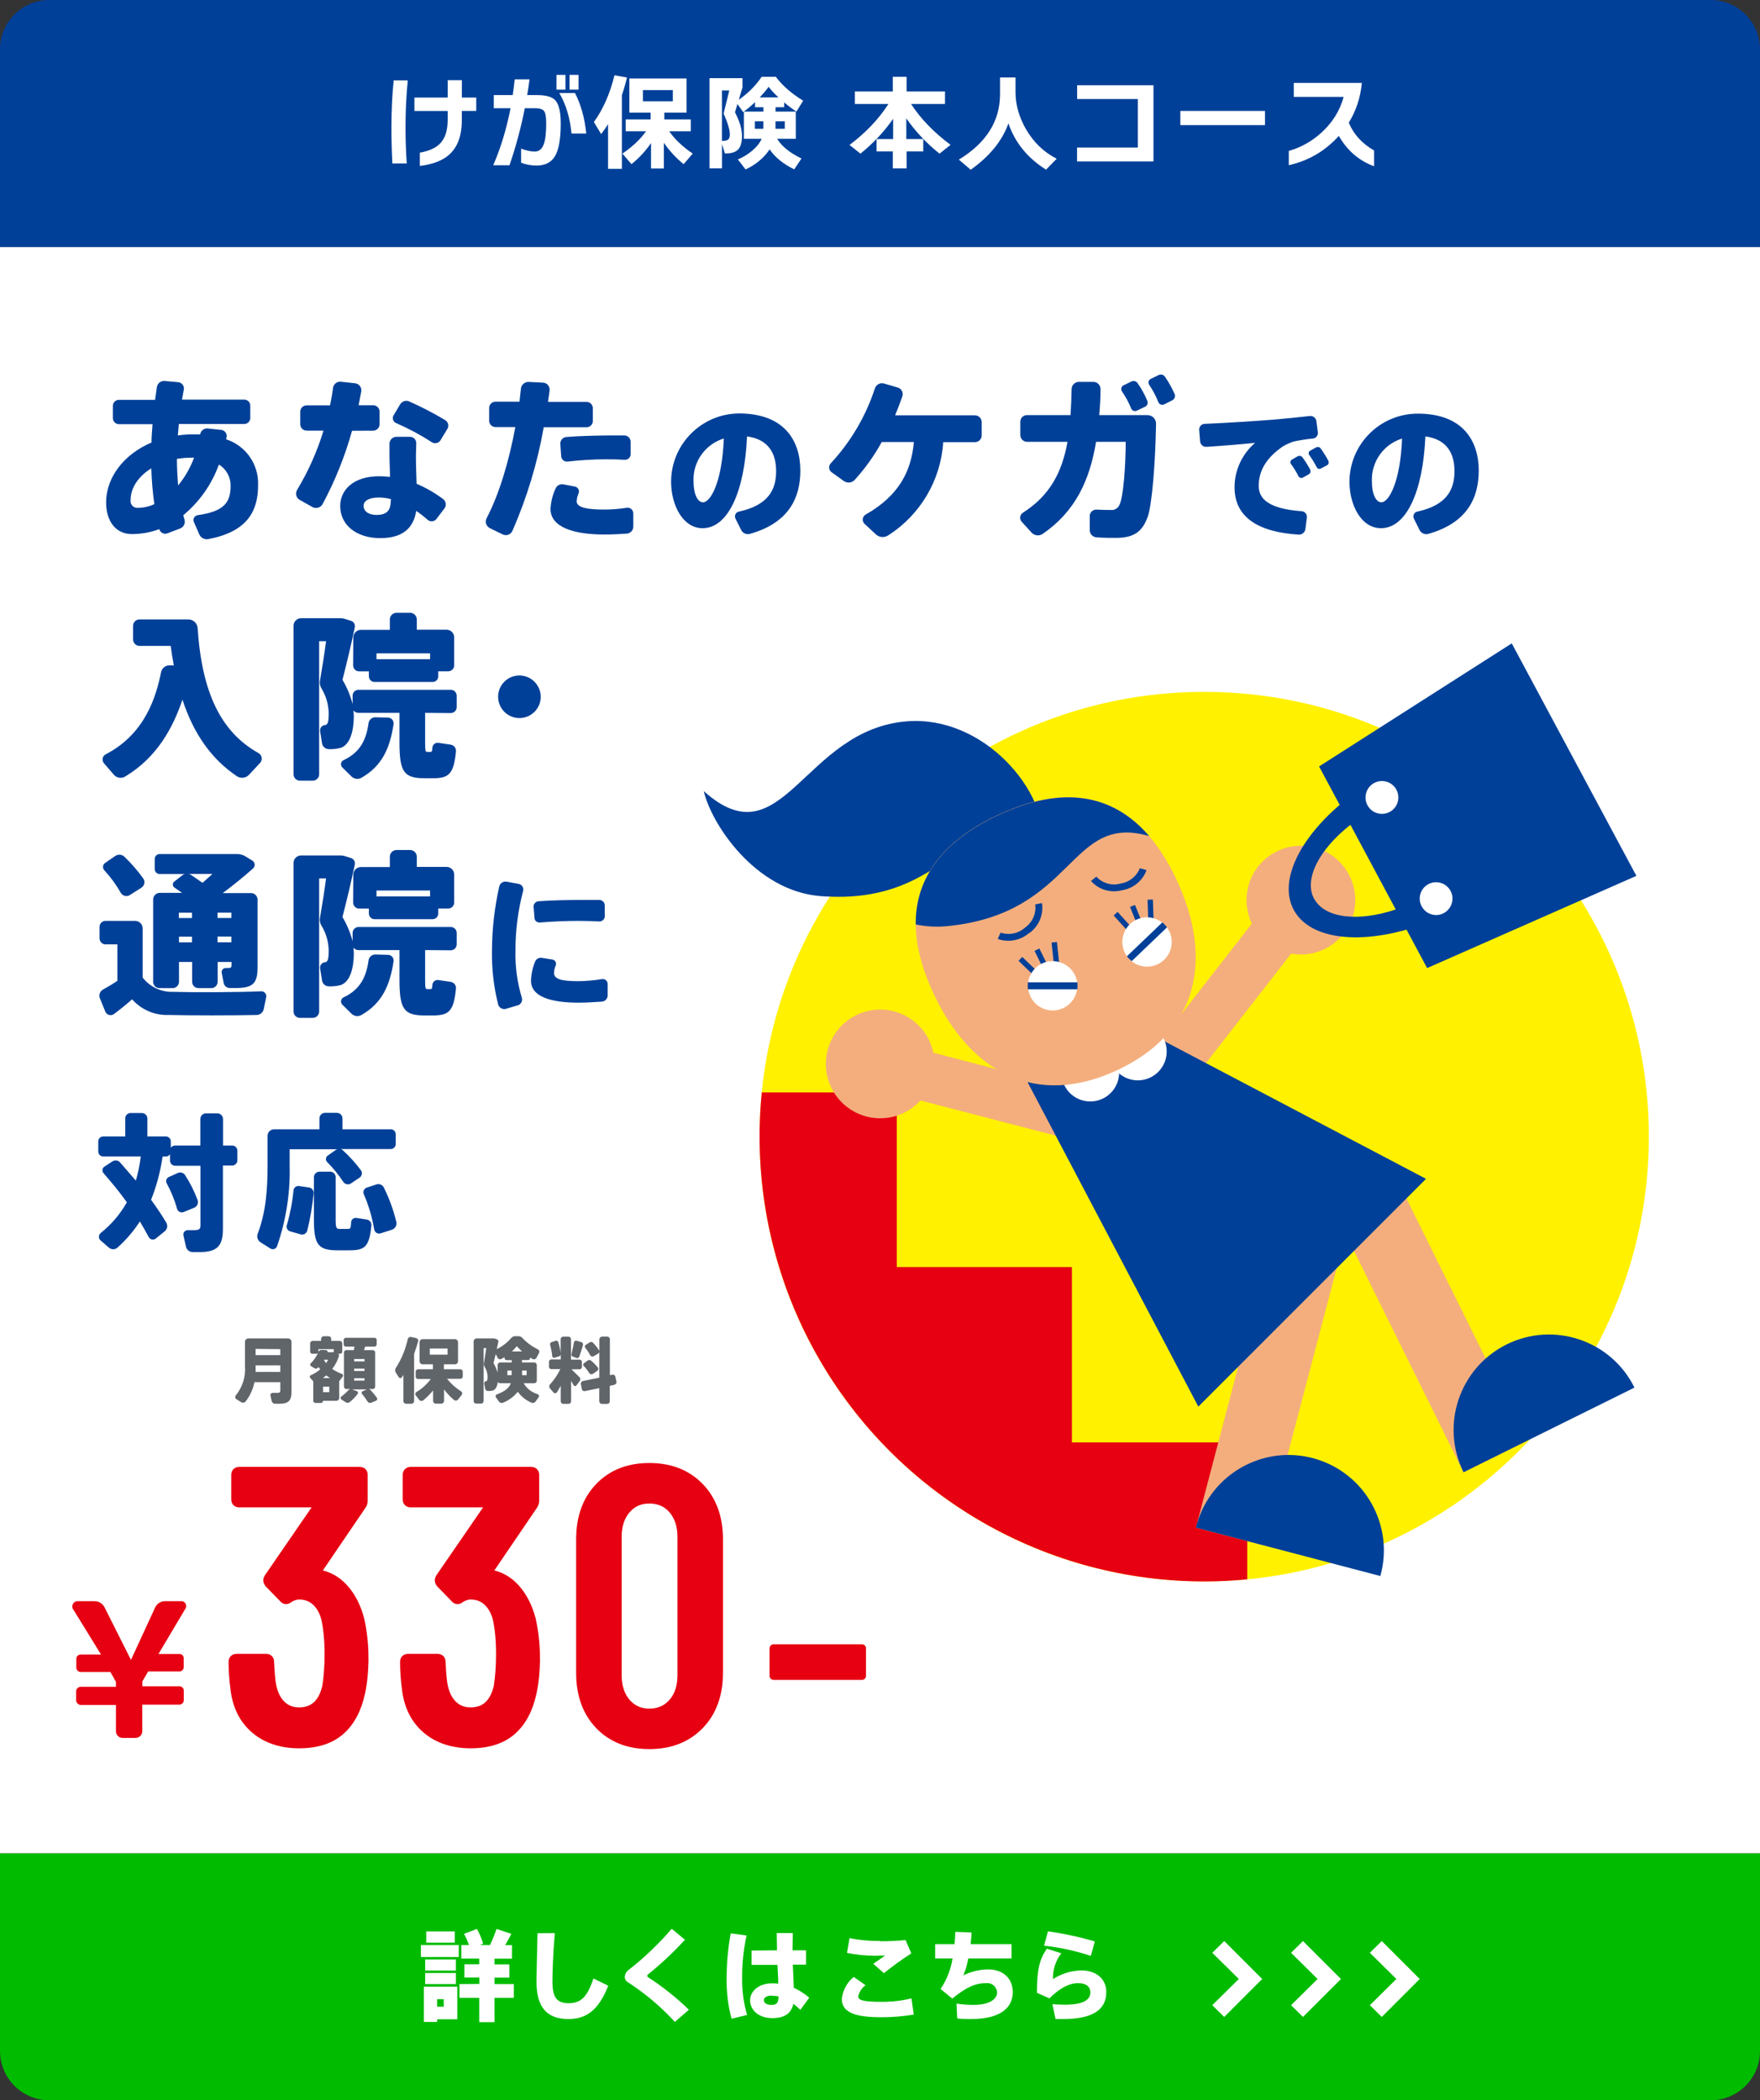
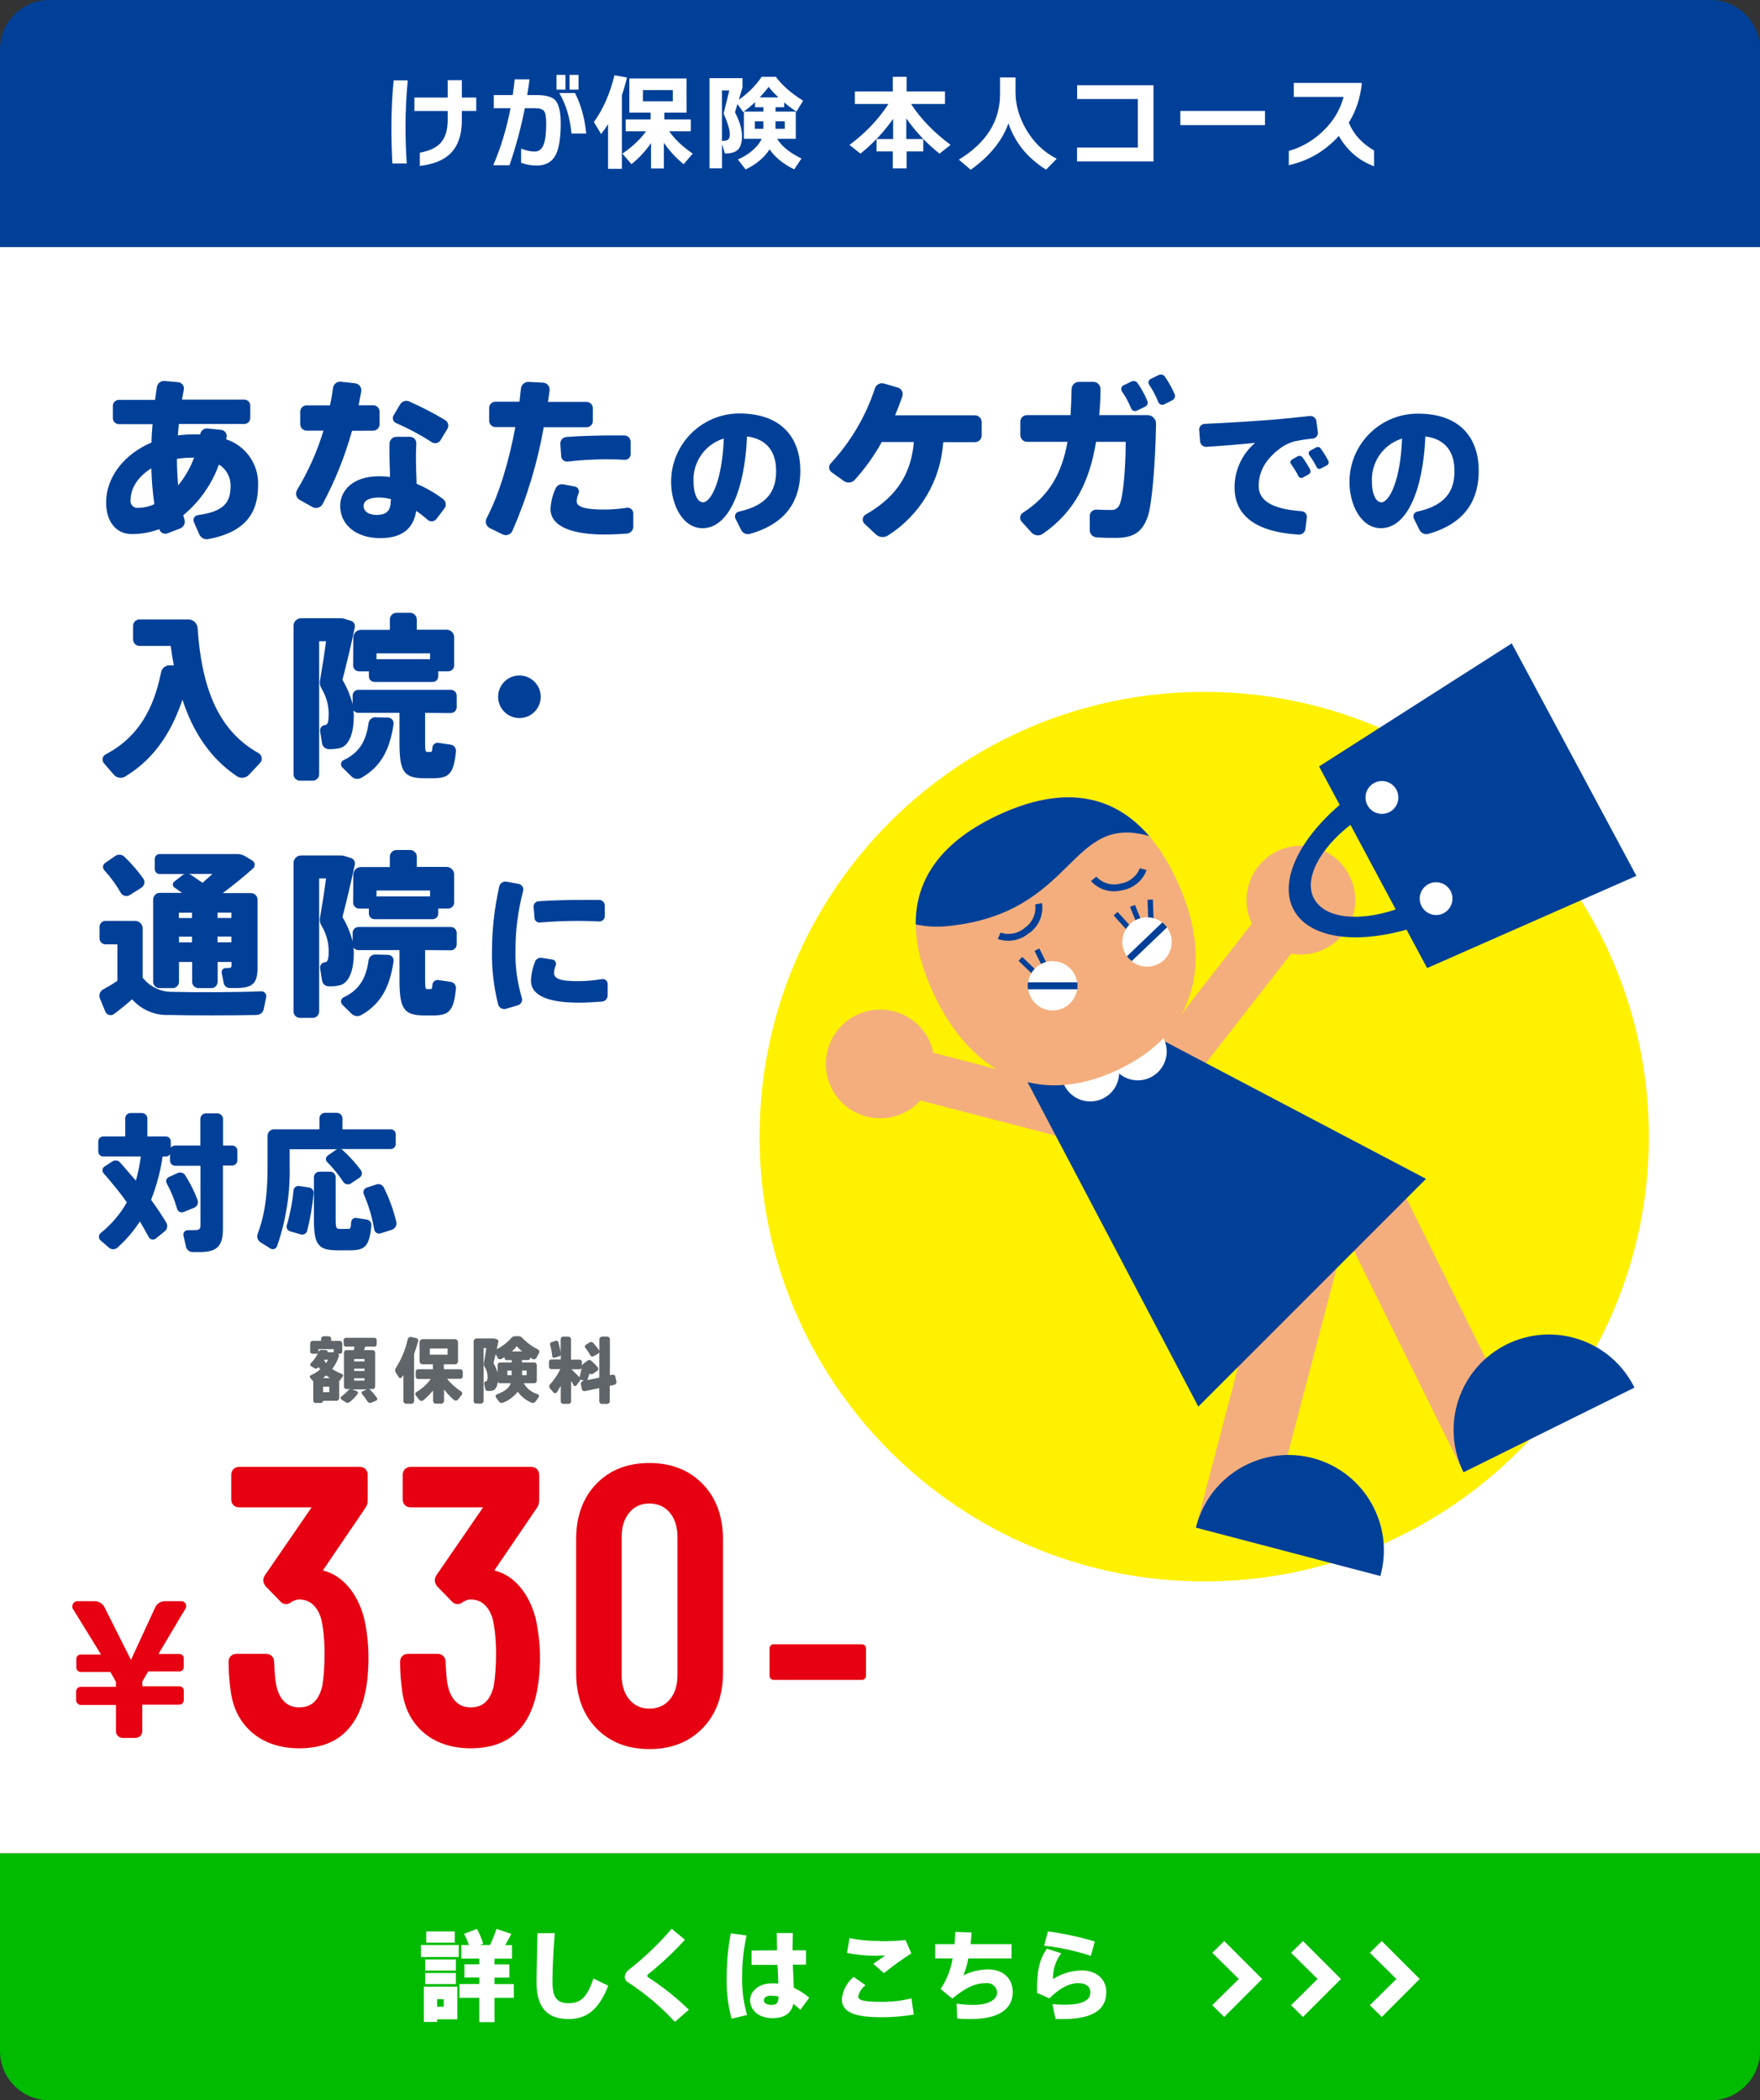
<svg xmlns="http://www.w3.org/2000/svg" version="1.1" viewBox="0 0 356.25 425">
  <rect x="0" y="0" width="356.25" height="425" fill="#333333" stroke="none" />
  <defs>
    <style>
      .st0 {
        fill: none;
      }

      .st1 {
        fill: #0b0;
      }

      .st2 {
        isolation: isolate;
      }

      .st3 {
        stroke: #e60012;
        stroke-miterlimit: 10;
        stroke-width: 1.72px;
      }

      .st3, .st4 {
        fill: #e60012;
      }

      .st5 {
        fill: #fff;
      }

      .st6 {
        fill: #004098;
      }

      .st7 {
        fill: #f4ae7d;
      }

      .st8 {
        fill: #fff100;
      }

      .st9 {
        fill: #60656a;
      }

      .st10 {
        clip-path: url(#clippath);
      }
    </style>
    <clipPath id="clippath">
-       <circle class="st0" cx="243.75" cy="230" r="90" />
-     </clipPath>
+       </clipPath>
  </defs>
  <g id="_レイヤー_1" data-name="レイヤー_1">
    <path class="st6" d="M10,0h336.25C351.77,0,356.25,4.48,356.25,10v40H0V10C0,4.48,4.48,0,10,0Z" />
    <path class="st1" d="M0,375h356.25v40c0,5.52-4.48,10-10,10H10c-5.52,0-10-4.48-10-10v-40h0Z" />
    <g id="_詳しくはこちら" data-name="詳しくはこちら">
      <g class="st2">
        <path class="st5" d="M92.86,393.59v2.41h-7.66v-2.42h7.66ZM88.48,402h4.08v6.6h-4.08v.54h-2.68v-7.14h2.68ZM92.28,396.5v2.24h-6.22v-2.24h6.22ZM92.28,399.24v2.24h-6.22v-2.24h6.22ZM92.06,390.82v2.28h-5.78v-2.28h5.78ZM89.82,406.06v-1.52h-1.34v1.52h1.34ZM97.02,401.46v-1.3h-3.02v-2.68h3v-1.16h-3.62v-2.74h1.54c-.26-.78-.59-1.54-1-2.26l2.62-1c.53.95.95,1.96,1.26,3l-.68.26h2.06c.51-1.06.95-2.15,1.32-3.26l3,1c-.34.68-.78,1.48-1.24,2.28h1.38v2.74h-3.54v1.16h3v2.68h-3v1.3h3.9v2.78h-3.9v4.92h-3.1v-4.92h-4v-2.78l4.02-.02Z" />
        <path class="st5" d="M112.3,391.17c-.36,4.18-.48,8-.48,9.82,0,3.24.94,4.36,3.3,4.36s3.72-1.14,5-5l3,1.46c-2.1,5.34-4.76,6.74-8.1,6.74-4.42,0-6.42-2.52-6.42-7.48,0-1.84.12-5.68.2-9.88l3.5-.02Z" />
        <path class="st5" d="M138.64,392.51c-2.3,2.52-4.8,4.86-7.46,7-.1.07-.17.18-.18.3,0,.1.06.2.14.26,2.98,1.92,5.76,4.13,8.3,6.6l-2.84,2.46c-2.83-3.08-6.04-5.79-9.56-8.06-.37-.23-.59-.64-.58-1.08.06-.57.37-1.09.84-1.42,3.15-2.47,6.06-5.24,8.66-8.28l2.68,2.22Z" />
        <path class="st5" d="M151.12,391.65c-.61,2.79-.92,5.64-.9,8.5-.05,2.56.29,5.12,1,7.58l-3.14.76c-.72-2.67-1.05-5.42-1-8.18,0-3.05.27-6.1.84-9.1l3.2.44ZM157.28,394.65c0-1.3-.06-2.52-.06-3.5h3.26c0,.92-.06,2-.06,3.1v.4h2.73v2.9h-2.67c.06,1.74.14,3.42.2,4.68,1.13.52,2.18,1.2,3.13,2l-1.81,2.46c-.44-.43-.92-.84-1.41-1.22-.41,1.86-1.68,2.9-4.24,2.9-2.9,0-4.52-1.72-4.52-3.6s1.8-3.44,4.42-3.44c.44,0,.86,0,1.28.06,0-1.1-.1-2.42-.16-3.8h-5.24v-2.9l5.15-.04ZM156.2,403.81c-1,0-1.58.38-1.58.94s.56.94,1.54.94c1.16,0,1.4-.5,1.42-1.72-.45-.09-.92-.13-1.38-.12v-.04Z" />
        <path class="st5" d="M170.4,404.47c.19-1.74,1.05-3.33,2.4-4.44l2.4,1.68c-.76.54-1.29,1.36-1.48,2.28,0,.86,1.46,1.08,4.94,1.08,1.96,0,3.92-.23,5.83-.7l.47,3.28c-2.15.36-4.32.54-6.5.54-5.36,0-8.06-.94-8.06-3.7v-.02ZM178.08,392.81c1.74.01,3.49-.07,5.22-.24l1.16,2.7c-1.92,1.23-3.77,2.57-5.54,4l-2.16-1.9c.82-.54,1.74-1.2,2.4-1.68-.64,0-1.5.06-2,.06-1.92,0-3.84-.2-5.72-.58l.52-3c2,.42,4.04.61,6.08.58l.04.06Z" />
        <path class="st5" d="M193.22,393.39c.08-.84.12-1.66.14-2.47l3.28.11c0,.82-.1,1.6-.18,2.36h8.29v2.9h-8.75c-.21,1.17-.54,2.32-1,3.42,1.55-.77,3.26-1.18,5-1.2,3.23,0,5,2,5,4.58,0,3-2.24,5.46-8.45,5.46-.86,0-1.78,0-2.8-.12l-.14-3c1.14.17,2.29.26,3.44.26,3.24,0,4.78-1.18,4.78-2.52-.06-1.1-1-1.95-2.1-1.89-.05,0-.11,0-.16.01-2.18,0-4,.84-6.82,3.12l-2.36-1.94c1.25-1.86,2.08-3.97,2.42-6.18h-3.52v-2.9h3.93Z" />
        <path class="st5" d="M213.14,400.47c1.7-1.1,3.67-1.7,5.7-1.76,3.12,0,5.09,1.78,5.09,4.38,0,3.46-2.56,5.46-8.73,5.46h-1.54l-.64-3c.8.06,1.9.1,2.54.1,3.74,0,5.15-1,5.15-2.5,0-1-.69-1.86-2.49-1.86s-3.72,1-5.8,3.08l-2.52-1.12c0-4.6.44-6.66,2-8.94l2.92.94c-1.15,1.49-1.74,3.34-1.68,5.22ZM211.34,393.71l.78-2.91c3.21.46,6.38,1.14,9.49,2.05l-.81,2.92c-3.07-1.01-6.24-1.7-9.46-2.06Z" />
        <path class="st5" d="M245.38,405.75l5.38-5.3-5.38-5.3,2.42-2.38,7.68,7.68-7.68,7.68-2.42-2.38Z" />
        <path class="st5" d="M261.33,405.75l5.37-5.3-5.37-5.3,2.41-2.38,7.69,7.68-7.69,7.68-2.41-2.38Z" />
        <path class="st5" d="M277.28,405.75l5.37-5.3-5.37-5.3,2.41-2.38,7.68,7.68-7.68,7.68-2.41-2.38Z" />
      </g>
    </g>
    <rect class="st5" y="50" width="356.25" height="325" />
    <rect class="st5" x="131.25" y="117.5" width="225" height="225" />
    <path id="_パス_766-2-2" data-name="パス_766-2-2" class="st8" d="M153.75,230c0-49.71,40.29-90,90-90s90,40.29,90,90-40.29,90-90,90h0c-49.71,0-90-40.29-90-90" />
    <g class="st10">
      <polygon class="st4" points="147.28 221.06 181.52 221.06 181.52 256.4 216.97 256.4 216.97 291.87 252.46 291.87 252.46 330.12 161.75 330.12 147.28 221.06" />
    </g>
    <polygon class="st7" points="308.99 291.6 296.24 297.91 269.37 243.63 282.12 237.34 308.99 291.6" />
    <path class="st6" d="M330.84,280.78c-4.73-9.55-16.31-13.47-25.87-8.74-9.55,4.73-13.47,16.31-8.73,25.87l34.6-17.13Z" />
    <polygon class="st7" points="255.82 312.73 242.07 309.12 257.45 250.53 271.2 254.17 255.82 312.73" />
    <path class="st6" d="M279.4,318.92c2.87-10.26-3.12-20.91-13.38-23.79-10.26-2.87-20.91,3.12-23.79,13.38-.06.2-.11.4-.16.6l37.33,9.8Z" />
    <rect class="st7" x="199.99" y="198.43" width="10.01" height="47.87" transform="translate(-61.76 364.88) rotate(-75.44)" />
    <path class="st7" d="M169.14,209c-3.47,4.98-2.25,11.84,2.74,15.31,4.98,3.47,11.84,2.25,15.31-2.74,3.47-4.98,2.25-11.84-2.74-15.31-.01,0-.02-.02-.03-.02-4.98-3.45-11.82-2.21-15.28,2.76" />
    <rect class="st7" x="222.41" y="199.08" width="47.87" height="10.01" transform="translate(-66.03 273.05) rotate(-52.09)" />
    <path class="st7" d="M266.65,171.65c5.79,1.84,9,8.02,7.16,13.81-1.84,5.79-8.02,9-13.81,7.16-5.79-1.84-9-8.02-7.16-13.81,0-.01,0-.02.01-.04,1.85-5.77,8.02-8.95,13.8-7.12" />
    <polygon class="st6" points="207.75 218.51 242.56 284.63 288.65 238.54 222.63 203.83 207.75 218.51" />
    <path class="st5" d="M224.93,215.06c1.27,2.97,4.71,4.35,7.68,3.08,2.97-1.27,4.35-4.71,3.08-7.68-1.27-2.97-4.71-4.35-7.68-3.08-2.97,1.26-4.35,4.69-3.09,7.66,0,0,0,.01,0,.02" />
    <path class="st5" d="M215.32,219.34c1.27,2.97,4.7,4.34,7.67,3.07,2.97-1.27,4.34-4.7,3.07-7.67-1.27-2.96-4.69-4.34-7.66-3.08-2.97,1.26-4.35,4.69-3.08,7.66,0,0,0,0,0,0" />
-     <path class="st6" d="M211.2,171.36c1-11.39-12.14-26.55-27.51-25.41-21.14,1.57-25.21,28.53-41.24,14.13,1.52,6.6,10.39,20.22,23.66,21.25,27,2.1,28.29-19.82,45.09-10" />
    <path class="st7" d="M188.94,201c7.58,16.25,21,23.12,37.22,15.54,16.22-7.58,19.61-22.26,12-38.51s-19.86-20.72-36.11-13.14c-16.25,7.58-20.69,19.9-13.11,36.11" />
    <path class="st6" d="M191.7,187.41c-2.12.21-4.26.09-6.34-.35-.08-9.45,5.52-16.91,16.72-22.13,12.73-5.94,23-4.48,30.53,4.25-16.36-4.77-14.84,15.7-40.91,18.23" />
    <rect id="_長方形_153" data-name="長方形_153" class="st6" x="210.75" y="191.84" width="1.09" height="6.36" transform="translate(-64.42 113.42) rotate(-26.22)" />
    <rect id="_長方形_154" data-name="長方形_154" class="st6" x="208.29" y="193.05" width="1.09" height="6.36" transform="translate(-77.36 210.79) rotate(-46.13)" />
-     <rect id="_長方形_155" data-name="長方形_155" class="st6" x="213.19" y="190.65" width="1.09" height="6.36" transform="translate(-19.42 23.85) rotate(-6.11)" />
    <path id="_パス_800" data-name="パス_800" class="st5" d="M217.73,197.63c1.02,2.57-.24,5.47-2.81,6.49-2.57,1.02-5.47-.24-6.49-2.81-1.01-2.54.21-5.42,2.74-6.46h0c2.58-1.04,5.51.21,6.56,2.78" />
    <rect id="_長方形_156" data-name="長方形_156" class="st6" x="229.87" y="183.09" width="1.08" height="6.28" transform="translate(-53.01 99.97) rotate(-22.02)" />
    <rect id="_長方形_157" data-name="長方形_157" class="st6" x="227.38" y="184.08" width="1.08" height="6.28" transform="translate(-66.73 200.59) rotate(-42)" />
    <rect id="_長方形_158" data-name="長方形_158" class="st6" x="232.39" y="182.04" width="1.08" height="6.29" transform="translate(-6.26 8.16) rotate(-1.98)" />
    <path id="_パス_801" data-name="パス_801" class="st5" d="M236.8,188.71c1.05,2.56-.18,5.48-2.73,6.52-2.56,1.05-5.48-.18-6.52-2.73-1.05-2.56.18-5.48,2.73-6.52,0,0,.01,0,.02,0h0c2.55-1.02,5.45.2,6.49,2.74h0" />
    <path id="_パス_802" data-name="パス_802" class="st6" d="M208.35,188.81c1.93-1.38,2.92-3.72,2.57-6.07l-1.38.26c.25,1.83-.55,3.65-2.07,4.71-1.35,1.2-3.23,1.58-4.94,1l-.57,1.29c2.2.78,4.65.3,6.39-1.25" />
    <path id="_パス_803" data-name="パス_803" class="st6" d="M232.06,176.06l-1.34-.37c-.66,1.66-2.16,2.84-3.93,3.1-1.76.49-3.64-.06-4.88-1.4l-1.08.88c1.56,1.75,3.98,2.48,6.25,1.88,2.29-.35,4.2-1.91,5-4.08" />
    <path id="_パス_804" data-name="パス_804" class="st6" d="M228.12,193.49l7.15-6.84c.36.29.68.62.95,1l-7.14,6.83c-.38-.28-.72-.62-1-1" />
    <path id="_パス_805" data-name="パス_805" class="st6" d="M218.07,198.77h-10c-.06.47-.06.94,0,1.41h10c.06-.47.06-.94,0-1.41" />
    <path class="st6" d="M267,155.09l4.17,7.78c-8.33,7.14-12.35,15.57-9.3,21.24,3.05,5.67,12.27,7,22.83,4l4.17,7.78,42.36-18.66-25.23-47.04-39,24.9ZM266,181.9c-2.15-4,1.05-10.07,7.35-15l9.17,17.13c-7.56,2.53-14.38,1.82-16.52-2.18" />
    <path class="st5" d="M281.3,164.29c1.62-.87,2.22-2.88,1.35-4.5-.87-1.62-2.88-2.22-4.5-1.35-1.61.87-2.22,2.87-1.36,4.49.86,1.61,2.86,2.23,4.48,1.37,0,0,.02,0,.02-.01" />
    <path class="st5" d="M292.25,184.76c1.62-.87,2.22-2.88,1.36-4.49-.87-1.62-2.88-2.22-4.49-1.36-1.61.86-2.22,2.87-1.36,4.48.86,1.62,2.87,2.24,4.49,1.38,0,0,0,0,.01,0" />
    <path class="st6" d="M52.24,98.19c0,5.5-2.44,9.46-10.09,10.9-.77.14-1.53-.28-1.83-1l-1.07-2.45c-.23-.5,0-1.1.51-1.32.09-.04.19-.07.28-.08,5.38-.76,6.64-2.59,6.64-6,0-1.73-.89-3.34-2.37-4.24-1.44,4-3.94,7.55-7.22,10.26l.25.87c.23.73-.14,1.52-.86,1.8l-2.62,1c-.63.23-1.33-.09-1.57-.72-.02-.05-.03-.09-.04-.14-1.78.66-3.66,1-5.56,1-3.34,0-5.21-2.7-5.21-6.4,0-5,3.52-9.72,9.19-12.13,0-1.19.11-2.45.21-3.71h-6.81c-.67,0-1.21-.53-1.22-1.2,0-.01,0-.02,0-.03v-2.47c0-.67.53-1.21,1.2-1.22,0,0,.01,0,.02,0h7.32l.36-2.56c.11-.77.8-1.33,1.58-1.26l2.76.25c.7.08,1.21.72,1.13,1.42,0,.03,0,.07-.02.1l-.36,2h12.6c.67,0,1.21.53,1.22,1.2,0,0,0,.01,0,.02v2.48c.01.67-.52,1.22-1.19,1.23-.01,0-.02,0-.03,0h-13.24l-.2,2.32c1.08-.15,2.18-.22,3.27-.22h1.25c.11-.75.8-1.27,1.55-1.19l2.69.29c.69.07,1.19.68,1.12,1.36,0,.04,0,.07-.01.11l-.11.43c4,1.29,6.65,5.1,6.48,9.3ZM31.24,102c-.34-2.4-.54-4.81-.61-7.23-2.58,1.58-4.2,3.92-4.2,6.44-.1.76.43,1.45,1.18,1.55.13.02.27.02.4,0,1.13-.02,2.25-.28,3.27-.76h-.04ZM39.24,92.61h-.43c-1.01,0-2.01.08-3,.25,0,1.87.11,3.67.25,5.36,1.38-1.67,2.47-3.57,3.22-5.61h-.04Z" />
    <path class="st6" d="M71.26,87.17c-1.44,5.17-3.45,10.17-6,14.9-.42.68-1.3.92-2,.54l-2.62-1.47c-.69-.41-.92-1.3-.51-1.99,0,0,0,0,0-.01,2.27-3.76,4.07-7.79,5.35-12h-3.41c-.71,0-1.29-.58-1.3-1.29v-2.53c0-.72.58-1.3,1.3-1.3h4.73c.25-1.18.47-2.37.61-3.52.1-.78.8-1.34,1.58-1.26l2.91.32c.77.1,1.32.8,1.23,1.57,0,.02,0,.03,0,.05l-.54,2.82h2.94c.72,0,1.3.58,1.3,1.3h0v2.56c0,.71-.59,1.29-1.3,1.29l-4.27.02ZM90,102.83l-1.65,2.17c-.41.54-1.18.65-1.72.24-.03-.02-.05-.04-.08-.06-.73-.65-1.49-1.25-2.3-1.8-.57,3.6-2.87,5.51-7.28,5.51-4.81,0-8.11-2.63-8.11-6.52,0-3.13,2.58-6,7.86-6,.74,0,1.48.04,2.22.15,0-1.41-.1-2.92-.1-4.36v-2.4c.02-.76.64-1.37,1.4-1.37h2.76c.71,0,1.27.59,1.26,1.3,0,.02,0,.05,0,.07,0,.79-.07,1.62-.07,2.34,0,2,.07,4,.14,5.8,1.91.81,3.72,1.85,5.38,3.1.56.44.69,1.24.29,1.83ZM79.13,101.35v-.35c-.79-.21-1.6-.33-2.41-.33-2,0-3.12.65-3.12,1.69s.9,1.84,2.69,1.84c1.94-.04,2.8-.83,2.8-2.85h.04ZM90.54,86.81l-1.37,2.27c-.37.6-1.15.78-1.75.42-.01,0-.03-.02-.04-.03-2.28-1.48-4.69-2.77-7.18-3.85-.56-.22-.83-.86-.61-1.42.03-.07.06-.14.11-.2l1.3-2.19c.38-.62,1.16-.87,1.83-.58,2.5,1.11,4.92,2.37,7.27,3.77.62.37.82,1.16.46,1.78,0,0-.01.02-.02.03Z" />
    <path class="st6" d="M118.75,86.45h-8.69c-1.27,7.23-3.41,14.28-6.35,21-.34.72-1.2,1.04-1.93.7,0,0,0,0-.01,0l-2.65-1.3c-.72-.38-1-1.27-.62-1.98,0,0,0-.01,0-.02,2.54-4.82,4.55-11.59,5.81-18.43h-4c-.71,0-1.29-.57-1.3-1.28,0,0,0-.01,0-.02v-2.55c0-.71.58-1.29,1.29-1.29,0,0,0,0,.01,0h4.84l.29-2.59c.06-.81.74-1.43,1.55-1.41l2.94.15c.77.04,1.36.7,1.32,1.48,0,.03,0,.07,0,.1l-.33,2.31h7.83c.68.02,1.23.57,1.25,1.25v2.59c.01.7-.55,1.28-1.25,1.3ZM128.19,103.91v2.66c0,.74-.59,1.36-1.33,1.41-1.54.1-3,.18-4.49.18-6.28,0-10.94-1.48-10.94-5.19.08-1.4.41-2.78,1-4.06.24-.64.9-1.02,1.57-.91l2.37.46c.54.1.9.62.8,1.17-.01.06-.03.12-.05.17-.23.52-.36,1.08-.39,1.65,0,1.33,2.4,1.66,5.56,1.66,1.54,0,3.07-.12,4.59-.36.63-.09,1.21.35,1.3.98,0,.06.01.12.01.18ZM114.58,88.43c2.63-.22,5.93-.29,8.62-.32h3.23c.69.04,1.22.61,1.22,1.3v2.48c.01.62-.48,1.14-1.11,1.15-.04,0-.08,0-.11,0-1.11-.07-2.37-.1-3.7-.1-2.61,0-5.22.16-7.82.46-.65.08-1.25-.39-1.32-1.04,0-.02,0-.05,0-.07l-.18-2.52c0-.68.5-1.26,1.18-1.34Z" />
    <path class="st6" d="M162,95.22c0,5.43-2.24,10.56-10.2,12.81-.71.2-1.47-.14-1.79-.81l-1.14-2.28c-.24-.5-.04-1.1.46-1.34.06-.03.13-.06.2-.07,6.1-1.32,7.57-4.53,7.57-8.22s-1.68-6.45-5.89-7c-.48,11.07-3.8,18.57-9,18.57-4,0-6.37-4.68-6.37-9.42.03-7.62,6.2-13.78,13.82-13.8,9.26.04,12.34,5.68,12.34,11.56ZM146.48,88.74c-3.75,1.17-6.26,4.71-6.1,8.64,0,2.64.84,4.26,1.91,4.26,1.59,0,3.89-4.23,4.22-12.9h-.03Z" />
    <path class="st6" d="M198.71,85.41v2.7c0,.75-.61,1.36-1.36,1.36,0,0,0,0-.01,0h-6.42c-.49,7.71-4.64,14.73-11.16,18.87-.76.5-1.76.43-2.44-.18l-2.32-2.16c-.47-.44-.5-1.18-.06-1.65.08-.09.17-.16.27-.22,6.89-3.92,9.26-8.93,9.77-14.69h-6.5c-1.52,2.76-3.36,5.34-5.48,7.67-.58.62-1.53.71-2.22.21l-2.41-1.73c-.56-.37-.71-1.12-.34-1.68.05-.07.1-.13.16-.19,4.02-4.34,7.06-9.5,8.9-15.12.24-.77,1.05-1.21,1.83-1l2.8.82c.73.21,1.16.97.95,1.7,0,.02-.01.04-.02.07-.43,1.26-.93,2.55-1.47,3.85h16.15c.76,0,1.37.6,1.38,1.36,0,0,0,0,0,.01Z" />
    <path class="st6" d="M234,85.77c-.14,8.35-.86,16.52-1.69,18.82-1.07,2.92-2.69,4.25-6.42,4.25-1.19,0-2.55,0-3.91-.11-.79-.03-1.41-.68-1.4-1.47v-2.85c0-.72.6-1.3,1.33-1.29.02,0,.05,0,.07,0,1.07.07,2.15.07,2.83.07.71.09,1.39-.27,1.72-.9.86-1.41,1.33-8.21,1.33-12.89h-6c-1.29,7.81-4.2,14.08-10.77,18.61-.7.5-1.66.41-2.26-.21l-2-2.2c-.46-.48-.44-1.25.04-1.71.06-.06.13-.11.21-.16,5.42-3.46,7.89-8.14,9-14.33h-8.18c-.76,0-1.37-.61-1.37-1.37,0-.01,0-.02,0-.03v-2.7c.02-.74.63-1.32,1.37-1.3h8.79c.11-1.65.18-3.42.22-5.25,0-.82.68-1.49,1.5-1.48h2.91c.81.01,1.45.67,1.44,1.48h0c0,1.8-.11,3.56-.26,5.25h9.77c.96,0,1.73.77,1.73,1.73,0,.01,0,.03,0,.04ZM227.07,79.14c-.23-.39-.11-.89.28-1.13.01,0,.03-.02.04-.02l1.61-.79c.46-.23,1.02-.07,1.29.36.77,1.11,1.42,2.29,1.94,3.53.21.46.01,1-.44,1.21,0,0-.02,0-.03.01l-1.65.79c-.42.2-.92.03-1.12-.39-.01-.02-.02-.04-.03-.07-.5-1.23-1.14-2.41-1.9-3.5h.01ZM237.29,81l-1.65.83c-.43.21-.94.03-1.15-.4-.01-.02-.02-.05-.03-.07-.49-1.24-1.12-2.42-1.87-3.53-.24-.38-.12-.88.26-1.12.02-.01.04-.02.06-.03l1.62-.79c.46-.23,1.02-.07,1.29.36.76,1.1,1.41,2.27,1.94,3.49.19.48-.01,1.02-.47,1.26Z" />
    <path class="st6" d="M264.53,104.73l-.3,2.34c-.1.66-.68,1.14-1.34,1.11-8.38-.51-13-3.63-13-9.57,0-3.46,1.53-6.75,4.16-9-2.58.27-6.55.6-9.87.81-.64.03-1.19-.45-1.26-1.08l-.19-2.34c-.05-.63.43-1.18,1.07-1.23,0,0,0,0,.01,0,4.27-.18,10.79-.6,13.78-.84,2.37-.21,5.24-.48,7.51-.75.65-.08,1.24.36,1.35,1l.3,2.28c.08.62-.35,1.2-.98,1.28-.02,0-.05,0-.07,0-1.29.13-2.57.33-3.83.6-.77.25-1.51.58-2.21,1-3.32,2.28-4.88,4.89-4.88,8,0,2.7,2.22,4.65,8.71,5.1.63.06,1.1.61,1.04,1.25,0,.01,0,.02,0,.03ZM265.19,95.04c.18.33.06.75-.27.93l-1.19.66c-.31.18-.71.07-.89-.24,0,0,0-.02-.01-.03-.44-.87-.95-1.7-1.53-2.49-.19-.28-.11-.66.17-.85.01,0,.03-.02.04-.02l1.14-.66c.34-.18.76-.1,1,.21.57.78,1.08,1.6,1.54,2.45v.04ZM268.57,94.17l-1.2.63c-.28.17-.65.08-.82-.2-.01-.02-.03-.04-.04-.07-.43-.86-.94-1.68-1.5-2.46-.2-.27-.14-.64.13-.84.02-.01.03-.02.05-.03l1.14-.63c.33-.21.77-.14,1,.18.57.79,1.09,1.63,1.55,2.49.17.34.04.76-.3.93,0,0,0,0,0,0Z" />
    <path class="st6" d="M299.32,95.22c0,5.43-2.25,10.56-10.2,12.81-.72.2-1.47-.14-1.8-.81l-1.13-2.28c-.24-.5-.04-1.1.46-1.34.06-.03.13-.06.2-.07,6.1-1.32,7.56-4.53,7.56-8.22s-1.67-6.45-5.89-7c-.48,11.07-3.8,18.57-9,18.57-4,0-6.37-4.68-6.37-9.42.04-7.62,6.23-13.77,13.85-13.76,9.21,0,12.32,5.64,12.32,11.52ZM283.8,88.74c-3.76,1.17-6.26,4.71-6.11,8.64,0,2.64.84,4.26,1.92,4.26,1.55,0,3.86-4.23,4.19-12.9Z" />
    <path class="st6" d="M52.63,154.39l-2.22,2.38c-.64.69-1.69.82-2.48.29-5.17-3.5-8.75-8.61-11-15.48-1.86,5.47-5,11.59-11.59,15.55-.75.46-1.72.3-2.29-.36l-2-2.31c-.43-.5-.37-1.25.13-1.68.07-.06.15-.11.23-.15,8-4.14,10.19-11.7,11.2-16.63.17-.82.92-1.4,1.76-1.37h.82c-.25-1.26-.47-2.56-.64-3.93h-6.28c-.72.02-1.31-.55-1.33-1.27,0-.02,0-.04,0-.06v-2.7c-.02-.72.55-1.31,1.27-1.33.02,0,.04,0,.06,0h9.9c.98.03,1.77.8,1.83,1.77.89,13.1,4.7,21,12.31,25.27.62.34.85,1.13.51,1.75-.05.09-.11.18-.19.26Z" />
    <path class="st6" d="M86.05,144.24v6c0,1.69.07,1.91.43,1.91h.68c.22,0,.32-.11.36-.83.03-.59.53-1.05,1.12-1.02.05,0,.09,0,.14.02l2.44.36c.68.1,1.15.72,1.07,1.4-.46,4.65-1.5,5.4-4.73,5.4h-1.56c-4.24,0-5.14-1.26-5.14-7.23v-6h-8.31c-.39,0-.77-.18-1-.5,0,.36.07.72.07,1.08,0,2.91-.68,5.86-2.69,6.51-.77.19-1.57.28-2.37.25-.67,0-1.25-.49-1.37-1.15l-.39-2.44c-.11-.6.3-1.18.9-1.28.01,0,.02,0,.04,0h.1c.61-.11.69-1,.69-2.49-.05-1.79-.58-3.53-1.53-5.05-.25-.46-.33-1-.22-1.52.47-2.73.9-5.43,1.22-7.91h-1.4v26.92c0,.71-.57,1.29-1.28,1.3,0,0,0,0-.01,0h-2.6c-.71,0-1.29-.58-1.29-1.29,0,0,0,0,0-.01v-30.06c0-.83.68-1.5,1.51-1.51h8c.27,0,.53.04.79.11l1.37.43c.56.2.87.8.71,1.37-.72,3.46-1.54,6.88-2.48,10.55.91,1.53,1.6,3.18,2.05,4.9v-1.7c.01-.65.53-1.17,1.18-1.18h18.7c.65,0,1.18.53,1.19,1.18v2.34c0,.65-.54,1.18-1.19,1.19l-5.2-.04ZM79.66,146.55c-.72,4.78-2.3,8.45-6.5,10.83-.65.38-1.47.27-2-.25l-1.87-1.84c-.36-.36-.35-.95.01-1.3.07-.07.15-.13.24-.17,3.45-1.62,4.6-4.22,5.06-7.49.1-.69.7-1.21,1.4-1.19l2.58.07c.63.03,1.12.57,1.09,1.2,0,.05,0,.09-.01.14ZM71.51,129c0-.85.68-1.54,1.53-1.55,0,0,.01,0,.02,0h5.85v-2.05c-.02-.75.57-1.38,1.32-1.4.01,0,.03,0,.04,0h2.73c.76,0,1.37.61,1.37,1.37h0v2.05h6.06c.85.02,1.52.73,1.5,1.58,0,0,0,0,0,0v5.61c.01.67-.52,1.22-1.19,1.23-.01,0-.02,0-.03,0h-2v1c.01.63-.49,1.15-1.12,1.16-.01,0-.02,0-.03,0h-11.74c-.63,0-1.14-.5-1.15-1.13,0,0,0-.01,0-.02v-1h-2c-.65,0-1.18-.54-1.19-1.19l.03-5.66ZM76.21,132.2v1.19h10.84v-1.19h-10.84Z" />
    <path class="st6" d="M109.45,141c0,2.38-1.94,4.31-4.32,4.3-2.38,0-4.31-1.94-4.3-4.32,0-2.38,1.93-4.3,4.31-4.3,2.38.01,4.3,1.94,4.31,4.32Z" />
    <path class="st6" d="M53.89,201.74l-.5,2.42c-.12.68-.7,1.19-1.39,1.22-5,.11-13.6.11-17.8,0-2.84.12-5.58-1.04-7.46-3.17-1.26,1.12-2.48,2.09-3.63,2.95-.49.4-1.22.32-1.62-.17-.07-.09-.13-.19-.17-.29l-1.08-2.63c-.3-.68-.04-1.48.61-1.84.93-.5,1.9-1.08,2.91-1.76v-7.38h-2.42c-.65,0-1.18-.54-1.19-1.19v-2.37c0-.65.54-1.18,1.19-1.19h6c.84,0,1.53.67,1.54,1.52,0,.01,0,.02,0,.03v9.93c1.46,1.88,3.74,2.95,6.12,2.88,3.76.11,12.74.11,17.94-.11.55.02.98.49.96,1.04,0,.04,0,.08-.01.11ZM21.16,176.15c-.4-.38-.41-1.02-.03-1.41.06-.06.13-.12.21-.17l2-1.37c.58-.4,1.36-.32,1.86.18,1.4,1.34,2.67,2.81,3.8,4.39.41.59.27,1.41-.33,1.82-.02.02-.05.03-.07.05l-2.33,1.48c-.62.38-1.42.19-1.8-.42,0-.01-.02-.03-.03-.05-.92-1.62-2.02-3.13-3.28-4.5ZM31,198.54v-16.54c.01-.73.6-1.32,1.33-1.33h4.52l-1.55-1.08c-.34-.24-.41-.71-.17-1.05.05-.07.11-.13.17-.17l1.61-1.26c.15-.12.32-.21.51-.25h-5.1c-.55,0-1-.45-1-1,0-.02,0-.03,0-.05v-2c0-.55.45-1,1-1h15.68c.61,0,1.2.18,1.72.5l1.36.83c.47.29.61.91.32,1.38-.05.07-.1.14-.17.2-1.8,1.62-4,3.39-6.14,5h5.78c.69.03,1.24.59,1.26,1.28v13.79c0,3.27-1,4.14-4.49,4.14h-1.11c-.6,0-1.13-.41-1.25-1l-.4-2.05c-.1-.44.18-.88.62-.98.07-.02.14-.02.21-.02h.5c.5,0,.65-.15.65-.51v-.72h-2.8v4c0,.72-.58,1.3-1.3,1.3h-2.58c-.71,0-1.29-.58-1.29-1.29,0,0,0,0,0-.01v-4h-2.66v4c0,.71-.57,1.29-1.28,1.3,0,0,0,0-.01,0h-2.62c-.71.02-1.31-.54-1.33-1.25,0-.05,0-.1,0-.16ZM36.2,184.68v1.08h2.66v-1.08h-2.66ZM38.86,190.68v-1.15h-2.63v1.15h2.63ZM38.18,176.83l.39.14,2.43,1.67,2-1.8h-4.82ZM46.83,184.67h-2.8v1.08h2.8v-1.08ZM46.83,190.67v-1.15h-2.8v1.15h2.8Z" />
    <path class="st6" d="M86.05,192.24v6c0,1.69.07,1.91.43,1.91h.68c.22,0,.32-.11.36-.83.03-.59.53-1.05,1.12-1.02.05,0,.09,0,.14.02l2.44.36c.68.1,1.15.72,1.07,1.4-.46,4.65-1.5,5.4-4.73,5.4h-1.56c-4.24,0-5.14-1.26-5.14-7.23v-6h-8.31c-.39,0-.77-.18-1-.5,0,.36.07.72.07,1.08,0,2.91-.68,5.86-2.69,6.51-.77.19-1.57.28-2.37.25-.67,0-1.25-.49-1.37-1.15l-.39-2.44c-.11-.6.3-1.18.9-1.28.01,0,.02,0,.04,0h.1c.61-.11.69-1,.69-2.49-.05-1.79-.58-3.53-1.53-5.05-.25-.46-.33-1-.22-1.52.47-2.73.9-5.43,1.22-7.91h-1.4v26.92c0,.71-.57,1.29-1.28,1.3,0,0,0,0-.01,0h-2.6c-.71,0-1.29-.58-1.29-1.29,0,0,0,0,0-.01v-30.06c0-.83.68-1.5,1.51-1.51h8c.27,0,.53.04.79.11l1.37.43c.56.2.87.8.71,1.37-.72,3.46-1.54,6.88-2.48,10.55.91,1.53,1.6,3.18,2.05,4.9v-1.7c.01-.65.53-1.17,1.18-1.18h18.7c.65,0,1.18.53,1.19,1.18v2.34c0,.65-.54,1.18-1.19,1.19l-5.2-.04ZM79.66,194.55c-.72,4.78-2.3,8.45-6.5,10.83-.65.38-1.47.27-2-.25l-1.87-1.84c-.36-.36-.35-.95.01-1.3.07-.07.15-.13.24-.17,3.45-1.62,4.6-4.22,5.06-7.49.1-.69.7-1.21,1.4-1.19l2.58.07c.63.03,1.12.57,1.09,1.2,0,.05,0,.09-.01.14ZM71.51,177c0-.85.68-1.54,1.53-1.55,0,0,.01,0,.02,0h5.85v-2.05c-.02-.75.57-1.38,1.32-1.4.01,0,.03,0,.04,0h2.73c.76,0,1.37.61,1.37,1.37v2.05h6.06c.85.02,1.52.73,1.5,1.58,0,0,0,0,0,0v5.61c.01.67-.52,1.22-1.19,1.23-.01,0-.02,0-.03,0h-2v1c.01.63-.49,1.15-1.12,1.16-.01,0-.02,0-.03,0h-11.74c-.63,0-1.14-.5-1.15-1.13,0,0,0-.01,0-.02v-1h-2c-.65,0-1.18-.54-1.19-1.19l.03-5.66ZM76.21,180.2v1.19h10.84v-1.19h-10.84Z" />
    <path class="st6" d="M105.89,180.27c-1.04,3.95-1.56,8.01-1.55,12.09-.08,3.22.35,6.43,1.28,9.51.21.64-.14,1.34-.78,1.55,0,0-.01,0-.02,0l-2.43.72c-.67.18-1.36-.21-1.55-.87-.9-3.55-1.32-7.2-1.26-10.86.02-4.37.51-8.73,1.47-13,.14-.68.8-1.13,1.49-1l2.46.45c.62.13,1.03.73.9,1.35,0,.02,0,.03-.01.05ZM123,199.08v2.34c0,.66-.51,1.21-1.17,1.26-1.64.12-3.35.21-4.72.21-5.44,0-9.63-1.14-9.63-4.44.04-1.31.32-2.6.81-3.81.2-.58.8-.93,1.4-.81l2.12.33c.48.08.81.53.73,1.01,0,.06-.02.11-.04.16-.21.48-.33,1-.36,1.53,0,1.26,1.47,1.68,4.88,1.68,1.62-.01,3.24-.16,4.84-.42.55-.08,1.05.3,1.13.85,0,.04,0,.07,0,.11ZM108,183.54c-.04-.6.4-1.12,1-1.17,2.84-.21,6.25-.27,9.33-.27h3c.61.03,1.09.53,1.08,1.14v2.22c-.04.58-.54,1.03-1.13,1-1.26-.06-2.67-.12-4.1-.12-2.54,0-5.41.12-7.87.33-.55.07-1.05-.31-1.12-.86,0-.05,0-.09,0-.14l-.18-2.13Z" />
    <path class="st6" d="M48.05,232.77v2.07c-.03.54-.46.97-1,1h-1.93v12.87c0,3.54-1.29,4.65-4.76,4.65h-1.35c-.66,0-1.23-.46-1.37-1.11l-.51-2.25c-.11-.48.2-.95.68-1.06.07-.02.15-.02.22-.02h1.28c.93,0,1.26-.18,1.26-.9v-12.13h-5.11c-.56,0-1.02-.44-1.05-1v-1.32c-.19.28-.5.45-.84.45h-.66c-.43,3-1.21,5.94-2.33,8.76,1.17,1.59,2.18,3.12,3.08,4.62.33.58.21,1.31-.3,1.74l-1.82,1.47c-.4.33-.99.28-1.32-.12-.05-.05-.08-.11-.12-.18-.54-1-1.14-2.07-1.79-3.15-1.27,1.97-2.8,3.75-4.55,5.31-.49.42-1.21.42-1.7,0l-1.71-1.47c-.41-.37-.43-1.01-.06-1.41.02-.02.04-.04.06-.06,2.16-1.72,3.97-3.84,5.33-6.24-1.41-2-3-3.9-4.73-5.91-.32-.38-.27-.94.1-1.25.01-.01.03-.02.05-.04l1.67-1.09c.48-.31,1.11-.23,1.5.18l3.23,3.72c.46-1.6.79-3.24,1-4.89h-7.61c-.55,0-1-.45-1-1,0-.02,0-.03,0-.05v-2c0-.55.45-1,1-1h4.46v-3.63c-.02-.6.45-1.09,1.05-1.11.02,0,.03,0,.05,0h2.25c.61-.01,1.12.48,1.13,1.09,0,0,0,.01,0,.02v3.63h3.74c.55,0,1,.45,1,1v1.29c.2-.28.52-.45.87-.45h5.11v-5.37c0-.63.51-1.14,1.14-1.14h2.31c.63,0,1.14.51,1.14,1.14v5.37h1.86c.55,0,1,.42,1.05.97ZM37.19,245.25c-.51.21-1.1-.03-1.31-.54-.02-.04-.03-.08-.04-.12-.5-1.78-1.2-3.5-2.09-5.13-.25-.44-.09-1,.35-1.25.02-.01.05-.03.07-.04l1.82-.81c.53-.24,1.15-.07,1.47.42,1.03,1.59,1.88,3.29,2.54,5.07.21.61-.09,1.28-.69,1.53l-2.12.87Z" />
    <path class="st6" d="M58.63,235.8c.14,5.56-.72,11.1-2.54,16.35-.16.48-.68.74-1.17.58-.07-.02-.14-.06-.2-.1l-2-1.26c-.56-.37-.8-1.08-.56-1.71,1.67-4.38,2-9,2-13.83v-6c0-.73.59-1.31,1.32-1.32h9.18v-2.16c-.02-.63.48-1.15,1.11-1.17.02,0,.03,0,.05,0h2.34c.64,0,1.15.5,1.16,1.14,0,.01,0,.02,0,.03v2.16h9.78c.55,0,1,.45,1,1v2c0,.55-.45,1-1,1h-10.1c.16.06.3.15.42.27,1.33,1.22,2.54,2.55,3.62,4,.35.48.24,1.16-.24,1.51-.01,0-.02.01-.03.02l-1.77,1.18c-.52.32-1.2.16-1.53-.36-.95-1.44-2.04-2.78-3.26-4-.33-.34-.31-.89.03-1.22.03-.03.06-.05.09-.07l1.62-1.14.3-.15h-9.62v3.25ZM63.48,241.53c-.25,2.53-.68,5.03-1.29,7.5-.16.57-.74.9-1.31.75l-2.1-.6c-.54-.13-.87-.66-.75-1.2,0-.04.02-.08.04-.12.67-2.29,1.12-4.63,1.34-7,.07-.55.56-.94,1.11-.87,0,0,.02,0,.03,0l2,.3c.6.09,1.01.64.93,1.24ZM75.17,248c-.42,4.32-1.34,5-4.42,5h-2.42c-3.89,0-4.79-1.08-4.79-6.24v-8.56c.01-.61.5-1.1,1.11-1.11h2.21c.6.01,1.09.51,1.08,1.11v8.52c0,1.74.15,1.95.77,1.95h1.74c.45,0,.57-.12.63-1.35.02-.51.45-.9.96-.88.04,0,.08,0,.11.01l2.1.33c.59.09.99.63.92,1.22ZM79.33,248.84l-2.27.72c-.52.18-1.09-.09-1.27-.62-.02-.06-.04-.13-.05-.19-.41-2.46-1.13-4.86-2.12-7.14-.19-.52.07-1.09.59-1.29,0,0,0,0,.01,0l2-.66c.58-.18,1.2.09,1.47.63,1.11,2.23,1.96,4.58,2.54,7,.14.67-.25,1.33-.9,1.53v.02Z" />
    <g id="_保険料_300_月_1日_約10_" data-name="保険料_300_月_1日_約10_">
      <g id="_保険料_300_月" data-name="保険料_300_月" class="st2">
        <g class="st2">
-           <path class="st9" d="M59,271.53v10.16c0,1.79-.68,2.36-2.46,2.36h-.86c-.33,0-.62-.24-.69-.56l-.25-1.1c-.06-.24.09-.47.33-.53.04,0,.07-.01.11-.01h.85c.54,0,.71-.1.71-.5v-1.67h-5.24c-.28,1.42-.89,2.76-1.78,3.91-.21.26-.58.33-.87.16l-1-.62c-.24-.15-.32-.46-.17-.7.01-.02.03-.04.04-.06,1.36-1.67,2.03-3.79,1.87-5.93v-4.92c0-.38.31-.68.69-.69h8.06c.37.03.66.33.66.7ZM56.74,277.61v-1.33h-5v1.33h5ZM51.74,272.95v1.26h5v-1.21l-5-.05Z" />
          <path class="st9" d="M69.37,278.55l-.6.8-.11.11v3.43c0,.31-.25.56-.56.56,0,0,0,0-.01,0h-2.7v.05c-.03.24-.24.41-.48.39h-1c-.24.02-.46-.15-.5-.39v-4l-.62-.69c-.12-.13-.11-.34.02-.47.02-.02.05-.04.08-.05.7-.3,1.35-.71,1.93-1.2l-.36-.46-.15.15c-.17.18-.44.22-.65.09l-.72-.45c-.16-.09-.21-.3-.11-.45.01-.02.03-.05.05-.07.64-.63,1.15-1.37,1.52-2.18-.07.13-.21.21-.36.21h-.84c-.23,0-.42-.19-.42-.42h0v-1.66c0-.29.23-.52.52-.52h1.7v-.42c0-.29.23-.52.52-.52h1c.29,0,.52.23.52.52v.42h1.73c.28,0,.51.23.51.51,0,0,0,0,0,.01v1.65c0,.23-.18.42-.41.43-.01,0-.02,0-.03,0h-.4c.17.12.23.34.16.53-.31.92-.76,1.77-1.35,2.54.6.42,1.25.76,1.94,1,.19.06.29.27.23.46-.01.03-.03.07-.05.09ZM65.11,273.15l.9.05c.18,0,.31.16.31.33,0,.03,0,.06-.02.09h.91c.12-.01.23-.01.35,0h0s0-.09,0-.14v-.48h-3.1v.59s0,.09,0,.13v-.13c.09-.28.36-.46.65-.44ZM66.79,278.85l-.75-.53-.67.53h1.42ZM66.65,280.59h-1.26v1.11h1.26v-1.11ZM65.59,275.14v.07c.12.22.27.42.42.62.15-.22.28-.45.4-.69h-.82ZM76.08,283.45l-.94.39c-.27.11-.59.01-.74-.24-.34-.54-.72-1.06-1.13-1.55-.12-.14-.1-.36.05-.48.03-.02.05-.04.08-.05l.84-.38h.1-3.17s.08-.01.12,0l.92.35c.19.06.3.26.24.45-.01.04-.03.08-.06.11-.47.63-1.01,1.19-1.62,1.68-.25.18-.58.18-.83,0l-.85-.56c-.16-.11-.2-.33-.09-.49.03-.04.06-.07.09-.09.52-.38,1-.81,1.43-1.29.11-.12.26-.2.42-.23h-.84c-.26,0-.47-.22-.48-.48v-6.91c0-.26.22-.47.48-.48h1.52l.14-.71h-1.76c-.24,0-.44-.21-.44-.45v-.89c0-.24.2-.44.44-.45h5.81c.24,0,.44.21.44.45v.89c0,.24-.2.44-.44.45h-1.89l-.24.71h1.78c.26,0,.47.22.47.48v6.91c0,.26-.21.47-.47.48h-.8c.12.03.23.1.32.19.46.49.89,1.01,1.29,1.55.14.17.12.42-.05.56-.04.03-.09.06-.14.08h0ZM73.78,275h-2.1v.48h2.1v-.48ZM73.78,276.94h-2.1v.48h2.1v-.48ZM73.78,278.89h-2.1v.48h2.1v-.48Z" />
          <path class="st9" d="M84.64,271.39c-.23.87-.5,1.72-.82,2.56v9.56c0,.29-.23.53-.52.54,0,0-.01,0-.02,0h-1.08c-.29,0-.53-.23-.54-.52,0,0,0-.01,0-.02v-5.29l-.32.47c-.11.17-.34.22-.51.11-.04-.03-.08-.06-.11-.11l-.6-.94c-.19-.28-.19-.66,0-.94,1.15-1.79,1.97-3.78,2.42-5.86.08-.29.36-.47.66-.42l1,.23c.28.04.49.3.45.58,0,.02,0,.03,0,.05ZM93.18,279h-2.69c.79.99,1.74,1.85,2.82,2.52.24.15.32.46.17.7-.01.02-.03.04-.04.06l-.74.93c-.21.24-.57.27-.82.07-.74-.64-1.41-1.35-2-2.13v2.33c0,.3-.25.55-.55.55h-1.12c-.3,0-.54-.24-.54-.54,0,0,0,0,0-.01v-2.12c-.6.73-1.27,1.4-2,2-.24.19-.59.16-.79-.08l-.7-.89c-.17-.2-.14-.51.06-.68.02-.02.04-.03.06-.04,1.13-.67,2.12-1.57,2.9-2.63h-2.57c-.26.01-.48-.19-.49-.45,0-.01,0-.02,0-.03v-1c0-.27.2-.48.47-.49,0,0,.01,0,.02,0h3v-1h-2.08c-.34,0-.62-.28-.62-.62v-3.85c0-.34.28-.62.62-.62h6.54c.34,0,.62.28.62.62v3.85c0,.34-.26.61-.6.62,0,0-.01,0-.02,0h-2.24v1h3.33c.27,0,.49.22.49.49v1c-.02.25-.24.45-.49.44ZM90.59,274.11v-1.24h-3.59v1.24h3.59Z" />
          <path class="st9" d="M105.65,275.22v.47h2.47c.29,0,.53.24.54.53v3.14c0,.3-.24.53-.54.54h-2.12c.62,1.08,1.64,1.87,2.83,2.21.21.06.32.28.26.48-.01.05-.03.09-.06.13l-.63.89c-.18.26-.52.36-.81.23-1.11-.47-2.08-1.24-2.78-2.22-.79.99-1.82,1.75-3,2.22-.28.12-.61.04-.8-.21l-.62-.86c-.13-.18-.09-.44.1-.57.03-.02.06-.04.09-.05,1.72-.63,2.5-1.37,2.82-2.25h-2.17c-.19,0-.37-.1-.46-.27-.12.84-.42,1.55-1,1.74-.33.08-.66.11-1,.1-.27,0-.51-.19-.56-.46l-.21-1.01c-.04-.25.13-.48.37-.52,0,0,.02,0,.03,0h0c.24,0,.29-.39.29-1-.03-.71-.25-1.41-.65-2-.11-.19-.14-.42-.1-.64.18-1.06.36-2.1.49-3.05h-.55v10.72c0,.27-.21.49-.48.5-.01,0-.02,0-.03,0h-1c-.27,0-.49-.21-.5-.48,0,0,0-.01,0-.02v-12.05c0-.34.27-.62.61-.63.01,0,.02,0,.03,0h3.19c.11-.01.21-.01.32,0l.55.17c.22.08.35.31.3.54l-.33,1.47c1.15-.57,2.17-1.36,3-2.33.18-.18.42-.29.68-.3h.78c.26,0,.5.12.68.3.91.98,1.99,1.78,3.19,2.36.26.13.37.44.25.71,0,.01-.01.02-.02.03l-.53,1c-.16.27-.5.36-.77.22l-.49-.31v.09c0,.23-.18.42-.41.43,0,0-.01,0-.02,0h-1.23ZM103.56,275.22h-1c-.23.01-.43-.17-.44-.4,0-.01,0-.02,0-.03v-.17l-.65.37c-.26.14-.59.05-.73-.21,0,0,0,0,0-.01l-.4-.76-.45,1.81c.35.6.63,1.25.83,1.92v-1.52c0-.29.24-.53.53-.53h2.34l-.02-.47ZM103.56,277.33h-.86v.93h.86v-.93ZM105.68,273.47c-.38-.33-.74-.69-1.07-1.07-.31.38-.64.73-1,1.07h2.07ZM105.68,277.33v.93h.92v-.93h-.92Z" />
-           <path class="st9" d="M117.32,278.68c.2.23.2.57,0,.8l-.62.83c-.1.16-.31.21-.47.11-.05-.03-.08-.07-.11-.11l-.52-.9v4.14c0,.29-.23.52-.52.52h-1.06c-.29,0-.52-.23-.52-.52v-3.14c-.26.48-.52.93-.78,1.33-.13.19-.39.25-.58.12-.03-.02-.05-.04-.08-.07l-.73-.83c-.21-.23-.21-.59,0-.82.84-.93,1.55-1.97,2.09-3.1h-1.83c-.26,0-.47-.21-.47-.47,0,0,0,0,0-.01v-1c0-.26.2-.47.46-.48,0,0,0,0,.01,0h1.91v-1c-.04.19-.18.34-.37.39l-.87.26c-.19.07-.39-.03-.46-.22-.01-.03-.02-.06-.02-.09-.08-.77-.22-1.54-.43-2.29-.07-.23.06-.48.29-.55,0,0,0,0,0,0l.84-.27c.22-.07.46.04.53.26,0,0,0,.02,0,.03.22.72.38,1.45.47,2.19v-2.79c0-.29.22-.52.51-.53,0,0,0,0,.01,0h1.06c.29,0,.52.23.52.52,0,0,0,0,0,.01v4.12h1.74c.26,0,.47.21.47.47,0,0,0,0,0,.01v1c0,.26-.2.47-.46.48,0,0,0,0-.01,0h-1.64l1.62,1.6ZM115.67,274c.21-.81.39-1.66.51-2.37.04-.23.25-.38.48-.35.02,0,.05,0,.07.02l.93.27c.26.07.41.34.34.6,0,0,0,0,0,0-.2.74-.46,1.56-.75,2.36-.08.21-.32.33-.54.26l-.76-.28c-.22-.07-.34-.3-.28-.52ZM124.34,280.23l-.91.19v3.13c0,.29-.22.52-.51.53,0,0,0,0-.01,0h-1.07c-.29,0-.53-.24-.54-.53v-2.66l-2.91.6c-.27.07-.55-.1-.61-.38,0,0,0-.02,0-.02l-.2-1c-.06-.29.13-.58.42-.64,0,0,0,0,0,0l3.31-.68v-5.21c-.02.15-.12.28-.25.35l-.89.52c-.24.14-.56.05-.7-.19,0,0,0,0,0,0-.28-.54-.62-1.04-1-1.51-.14-.17-.11-.42.06-.56.01,0,.03-.02.04-.03l.78-.51c.23-.14.52-.1.71.09.44.46.84.96,1.19,1.49.04.06.06.12.07.19v-2.39c0-.3.24-.53.54-.54h1.07c.29,0,.53.25.52.54h0v7.26l.49-.1c.28-.06.56.12.62.4,0,0,0,0,0,.01l.22,1c.05.28-.13.55-.41.61,0,0-.01,0-.02,0v.05ZM118.19,276.47c-.17-.14-.19-.38-.05-.55.02-.02.03-.04.05-.05l.74-.55c.21-.17.5-.17.71,0,.5.42.95.88,1.36,1.38.16.2.13.5-.07.66-.01.01-.03.02-.04.03l-.89.61c-.23.16-.55.1-.71-.14,0,0,0,0,0,0-.32-.51-.69-1-1.1-1.44v.05Z" />
+           <path class="st9" d="M117.32,278.68c.2.23.2.57,0,.8l-.62.83c-.1.16-.31.21-.47.11-.05-.03-.08-.07-.11-.11l-.52-.9v4.14c0,.29-.23.52-.52.52h-1.06c-.29,0-.52-.23-.52-.52v-3.14c-.26.48-.52.93-.78,1.33-.13.19-.39.25-.58.12-.03-.02-.05-.04-.08-.07l-.73-.83c-.21-.23-.21-.59,0-.82.84-.93,1.55-1.97,2.09-3.1h-1.83c-.26,0-.47-.21-.47-.47,0,0,0,0,0-.01v-1c0-.26.2-.47.46-.48,0,0,0,0,.01,0h1.91v-1c-.04.19-.18.34-.37.39l-.87.26c-.19.07-.39-.03-.46-.22-.01-.03-.02-.06-.02-.09-.08-.77-.22-1.54-.43-2.29-.07-.23.06-.48.29-.55,0,0,0,0,0,0l.84-.27c.22-.07.46.04.53.26,0,0,0,.02,0,.03.22.72.38,1.45.47,2.19v-2.79c0-.29.22-.52.51-.53,0,0,0,0,.01,0h1.06c.29,0,.52.23.52.52,0,0,0,0,0,.01v4.12h1.74c.26,0,.47.21.47.47,0,0,0,0,0,.01v1c0,.26-.2.47-.46.48,0,0,0,0-.01,0h-1.64l1.62,1.6Zc.21-.81.39-1.66.51-2.37.04-.23.25-.38.48-.35.02,0,.05,0,.07.02l.93.27c.26.07.41.34.34.6,0,0,0,0,0,0-.2.74-.46,1.56-.75,2.36-.08.21-.32.33-.54.26l-.76-.28c-.22-.07-.34-.3-.28-.52ZM124.34,280.23l-.91.19v3.13c0,.29-.22.52-.51.53,0,0,0,0-.01,0h-1.07c-.29,0-.53-.24-.54-.53v-2.66l-2.91.6c-.27.07-.55-.1-.61-.38,0,0,0-.02,0-.02l-.2-1c-.06-.29.13-.58.42-.64,0,0,0,0,0,0l3.31-.68v-5.21c-.02.15-.12.28-.25.35l-.89.52c-.24.14-.56.05-.7-.19,0,0,0,0,0,0-.28-.54-.62-1.04-1-1.51-.14-.17-.11-.42.06-.56.01,0,.03-.02.04-.03l.78-.51c.23-.14.52-.1.71.09.44.46.84.96,1.19,1.49.04.06.06.12.07.19v-2.39c0-.3.24-.53.54-.54h1.07c.29,0,.53.25.52.54h0v7.26l.49-.1c.28-.06.56.12.62.4,0,0,0,0,0,.01l.22,1c.05.28-.13.55-.41.61,0,0-.01,0-.02,0v.05ZM118.19,276.47c-.17-.14-.19-.38-.05-.55.02-.02.03-.04.05-.05l.74-.55c.21-.17.5-.17.71,0,.5.42.95.88,1.36,1.38.16.2.13.5-.07.66-.01.01-.03.02-.04.03l-.89.61c-.23.16-.55.1-.71-.14,0,0,0,0,0,0-.32-.51-.69-1-1.1-1.44v.05Z" />
        </g>
        <g class="st2">
          <path class="st4" d="M155.77,339.06v-5.47c-.02-.46.33-.85.79-.87.03,0,.05,0,.08,0h17.78c.46-.02.85.33.87.79,0,.03,0,.05,0,.08v5.47c.02.46-.33.85-.79.87-.03,0-.05,0-.08,0h-17.78c-.46.02-.85-.33-.87-.79,0-.03,0-.05,0-.08Z" />
        </g>
        <path class="st4" d="M37.47,325.62l-5.4,9.07h4.25c.46-.02.84.34.86.8,0,.02,0,.04,0,.06v1.77c.02.47-.34.88-.82.9-.01,0-.03,0-.04,0h-6.32l-1.18,2v1h7.48c.49-.01.89.37.9.86,0,.01,0,.03,0,.04v1.88c.01.51-.39.93-.9.94h-7.5v5.4c-.02.73-.61,1.32-1.34,1.33h-2.66c-.73-.01-1.32-.6-1.33-1.33v-5.34h-7.13c-.5-.03-.9-.44-.93-.94v-1.83c.01-.5.43-.91.93-.9h7.13v-1l-1.12-2h-6c-.49,0-.89-.39-.9-.88,0,0,0-.01,0-.02v-1.77c0-.47.38-.86.86-.86.01,0,.03,0,.04,0h4.1l-5.54-9c-.4-.44-.36-1.13.08-1.53.22-.2.52-.3.81-.27h3.35c.84,0,1.62.47,2,1.22l5.36,10.66,4.9-10.62c.35-.75,1.09-1.24,1.92-1.26h3.24c.55-.07,1.05.32,1.11.87.03.27-.04.54-.21.75Z" />
      </g>
    </g>
  </g>
  <g id="_レイヤー_2" data-name="レイヤー_2">
    <g class="st2">
      <g class="st2">
        <g class="st2">
          <g class="st2">
            <path class="st5" d="M82.54,16.26c-.31,3.18-.46,6.36-.46,9.53,0,2.25.08,4.68.25,7.29h-2.91c-.12-2.35-.19-4.7-.19-7.08,0-3.62.15-6.86.46-9.74h2.85ZM96.39,22.45h-2.91v1.91c0,3.18-.9,5.54-2.7,7.06-1.34,1.13-3.27,1.85-5.8,2.16v-2.68c1.79-.33,3.11-.91,3.96-1.72,1.12-1.06,1.68-2.7,1.68-4.92v-1.8h-6.74v-2.72h6.74v-3.52h2.87v3.52h2.91v2.72Z" />
            <path class="st5" d="M113.5,24.95c0,3.1-.38,5.3-1.13,6.6-.75,1.3-2.01,1.95-3.77,1.95-1.1,0-2.14-.19-3.12-.57v-2.85c1.06.39,1.98.59,2.74.59.85,0,1.46-.47,1.82-1.42.35-.89.52-2.32.52-4.29,0-1.27-.14-2.1-.43-2.48s-.89-.58-1.81-.58h-2.09c-.77,3.91-1.8,7.76-3.1,11.54h-3.29c1.54-3.57,2.7-7.42,3.5-11.54h-3.39v-2.66h3.83c.17-1.13.3-2.19.4-3.18h3.01c-.12.95-.29,2.01-.48,3.18h1.93c1.81,0,3.04.33,3.69.98.78.8,1.17,2.37,1.17,4.73ZM114.46,18.14h-1.82v-2.99h1.82v2.99ZM118.67,27.02h-2.99c-.31-3.21-1.13-5.94-2.47-8.19h3.18c1.2,2.34,1.96,5.07,2.28,8.19ZM117.1,18.14h-1.82v-2.99h1.82v2.99Z" />
            <path class="st5" d="M125.89,34.16h-2.81v-9.03c-.43.68-.9,1.35-1.4,2.01l-1.47-2.45c1.87-2.58,3.26-5.74,4.17-9.46l2.53.46c-.31,1.29-.65,2.47-1.03,3.56v14.91ZM131.78,28.95c-1.08,1.58-2.39,3-3.96,4.27l-1.84-2.14c2.02-1.37,3.62-2.88,4.79-4.52h-4.12v-2.39h5.05v-1.38h-4.31v-6.91h11.58v6.91h-4.5v1.38h5.36v2.39h-4.38c1.17,1.66,2.76,3.17,4.77,4.52l-1.84,2.14c-1.58-1.28-2.91-2.73-4-4.33v5.21h-2.6v-5.15ZM136.19,20.49v-2.26h-6.05v2.26h6.05Z" />
            <path class="st5" d="M150.29,17.7l-.75,2.49c1.94-1.37,3.48-2.92,4.63-4.65h2.87c1.26,1.72,3.1,3.33,5.53,4.84l-1.36,2.2c-.81-.52-1.64-1.14-2.49-1.86v.98h-1.74v.88h4.1v5.51h-3.77c.92,1.52,2.56,2.85,4.92,3.98l-1.47,2.2c-2.21-1.08-3.87-2.42-4.98-4.04-1.13,1.7-2.75,3.06-4.86,4.06l-1.57-2.03c1.08-.45,2.03-1.03,2.87-1.74.92-.77,1.57-1.58,1.95-2.43h-3.6v-5.51h3.96v-.88h-1.7v-1.03c-.84.8-1.64,1.47-2.41,2.01l-1.15-1.63-.5,1.67c.95,1.83,1.42,3.42,1.42,4.77s-.29,2.32-.88,2.85c-.52.49-1.38.73-2.58.71l-.59-1.88v4.9h-2.53V15.82h6.68v1.88ZM146.14,28.51c.52,0,.88-.06,1.09-.17.34-.18.5-.56.5-1.13,0-.94-.42-2.35-1.26-4.23l1.15-4.67h-1.49v10.2ZM154.52,24.55h-1.72v1.51h1.72v-1.51ZM153.78,19.71h3.79c-.8-.74-1.46-1.45-1.99-2.14-.47.66-1.08,1.37-1.8,2.14ZM158.85,26.06v-1.51h-1.88v1.51h1.88Z" />
            <path class="st5" d="M180.79,24.03c-1.8,2.6-4.01,4.95-6.62,7.06l-2.22-1.76c3.25-2.43,5.88-5.19,7.89-8.29h-6.8v-2.53h7.68v-2.97h2.79v2.97h7.77v2.53h-6.87c1.98,3.03,4.65,5.79,8,8.27l-2.24,1.78c-2.62-2.09-4.87-4.47-6.72-7.14v4.19h3.43v2.51h-3.37v3.43h-2.79v-3.43h-3.29v-2.51h3.35v-4.1Z" />
            <path class="st5" d="M213.9,32.11l-2.16,2.22c-3.74-2.34-6.28-5.46-7.62-9.36-1.27,3.55-3.82,6.67-7.64,9.38l-2.39-2.05c5.56-3.39,8.33-7.8,8.33-13.23v-3.39h3.14v2.99c0,2.54.71,5.03,2.12,7.48,1.55,2.67,3.62,4.66,6.22,5.97Z" />
            <path class="st5" d="M233.48,32.67h-15.47v-2.81h12.31v-9.82h-12.29v-2.79h15.45v15.41Z" />
            <path class="st5" d="M256.05,25.32h-17.13v-2.87h17.13v2.87Z" />
            <path class="st5" d="M278.12,33.64c-3.04-1.12-5.42-3.16-7.12-6.14-2.74,3.04-6.11,5.02-10.13,5.93v-2.89c2.5-.71,4.73-1.97,6.7-3.79,2.19-2.02,3.66-4.4,4.4-7.14h-10.09v-2.83h13.78c-.28,2.95-1.16,5.63-2.64,8.04.94,2.32,2.64,4.2,5.11,5.63v3.18Z" />
          </g>
        </g>
      </g>
    </g>
    <g class="st2">
      <g class="st2">
        <g class="st2">
          <path class="st3" d="M73.72,335.52c0,2.6-.23,4.97-.7,7.1-.73,3.33-2.11,5.88-4.13,7.64-2.03,1.77-4.81,2.65-8.35,2.65s-6.62-.99-8.93-2.96c-2.31-1.98-3.68-4.68-4.09-8.11-.26-1.92-.39-3.77-.39-5.54,0-.52.26-.78.78-.78h5.93c.52,0,.78.26.78.78.1,2.13.23,3.64.39,4.52.31,1.77.95,3.13,1.91,4.09.96.96,2.17,1.44,3.63,1.44,2.91,0,4.76-1.69,5.54-5.07.31-1.98.47-4.16.47-6.55,0-2.81-.23-5.25-.7-7.33-.42-1.46-1.08-2.59-1.99-3.39-.91-.81-2.02-1.21-3.32-1.21-.68,0-1.38.23-2.11.7-.16.16-.34.23-.55.23s-.39-.1-.55-.31l-2.96-3.04c-.26-.36-.29-.73-.08-1.09l10.14-14.74c.05-.05.05-.13,0-.23-.05-.1-.13-.16-.23-.16h-15.76c-.52,0-.78-.26-.78-.78v-4.91c0-.52.26-.78.78-.78h24.34c.52,0,.78.26.78.78v5.15c0,.42-.11.75-.31,1.01l-9.13,13.42c-.16.16-.1.29.16.39,2.08.31,3.86,1.29,5.34,2.92,1.48,1.64,2.56,3.73,3.24,6.28.57,2.55.86,5.17.86,7.88Z" />
          <path class="st3" d="M108.43,335.52c0,2.6-.23,4.97-.7,7.1-.73,3.33-2.11,5.88-4.13,7.64-2.03,1.77-4.81,2.65-8.35,2.65s-6.62-.99-8.93-2.96c-2.31-1.98-3.68-4.68-4.09-8.11-.26-1.92-.39-3.77-.39-5.54,0-.52.26-.78.78-.78h5.93c.52,0,.78.26.78.78.1,2.13.23,3.64.39,4.52.31,1.77.95,3.13,1.91,4.09.96.96,2.17,1.44,3.63,1.44,2.91,0,4.76-1.69,5.54-5.07.31-1.98.47-4.16.47-6.55,0-2.81-.23-5.25-.7-7.33-.42-1.46-1.08-2.59-1.99-3.39-.91-.81-2.02-1.21-3.32-1.21-.68,0-1.38.23-2.11.7-.16.16-.34.23-.55.23s-.39-.1-.55-.31l-2.96-3.04c-.26-.36-.29-.73-.08-1.09l10.14-14.74c.05-.05.05-.13,0-.23-.05-.1-.13-.16-.23-.16h-15.76c-.52,0-.78-.26-.78-.78v-4.91c0-.52.26-.78.78-.78h24.34c.52,0,.78.26.78.78v5.15c0,.42-.11.75-.31,1.01l-9.13,13.42c-.16.16-.1.29.16.39,2.08.31,3.86,1.29,5.34,2.92,1.48,1.64,2.56,3.73,3.24,6.28.57,2.55.86,5.17.86,7.88Z" />
          <path class="st3" d="M121.3,349.09c-2.55-2.65-3.82-6.19-3.82-10.61v-26.99c0-4.42,1.27-7.96,3.82-10.61,2.55-2.65,5.93-3.98,10.14-3.98s7.6,1.33,10.18,3.98c2.57,2.65,3.86,6.19,3.86,10.61v26.99c0,4.42-1.29,7.96-3.86,10.61-2.57,2.65-5.97,3.98-10.18,3.98s-7.59-1.33-10.14-3.98ZM136.2,344.49c1.2-1.4,1.79-3.25,1.79-5.54v-27.92c0-2.29-.6-4.13-1.79-5.54-1.2-1.4-2.78-2.11-4.76-2.11s-3.48.7-4.68,2.11c-1.2,1.4-1.79,3.25-1.79,5.54v27.92c0,2.29.6,4.13,1.79,5.54,1.2,1.4,2.76,2.11,4.68,2.11s3.56-.7,4.76-2.11Z" />
        </g>
      </g>
    </g>
  </g>
</svg>